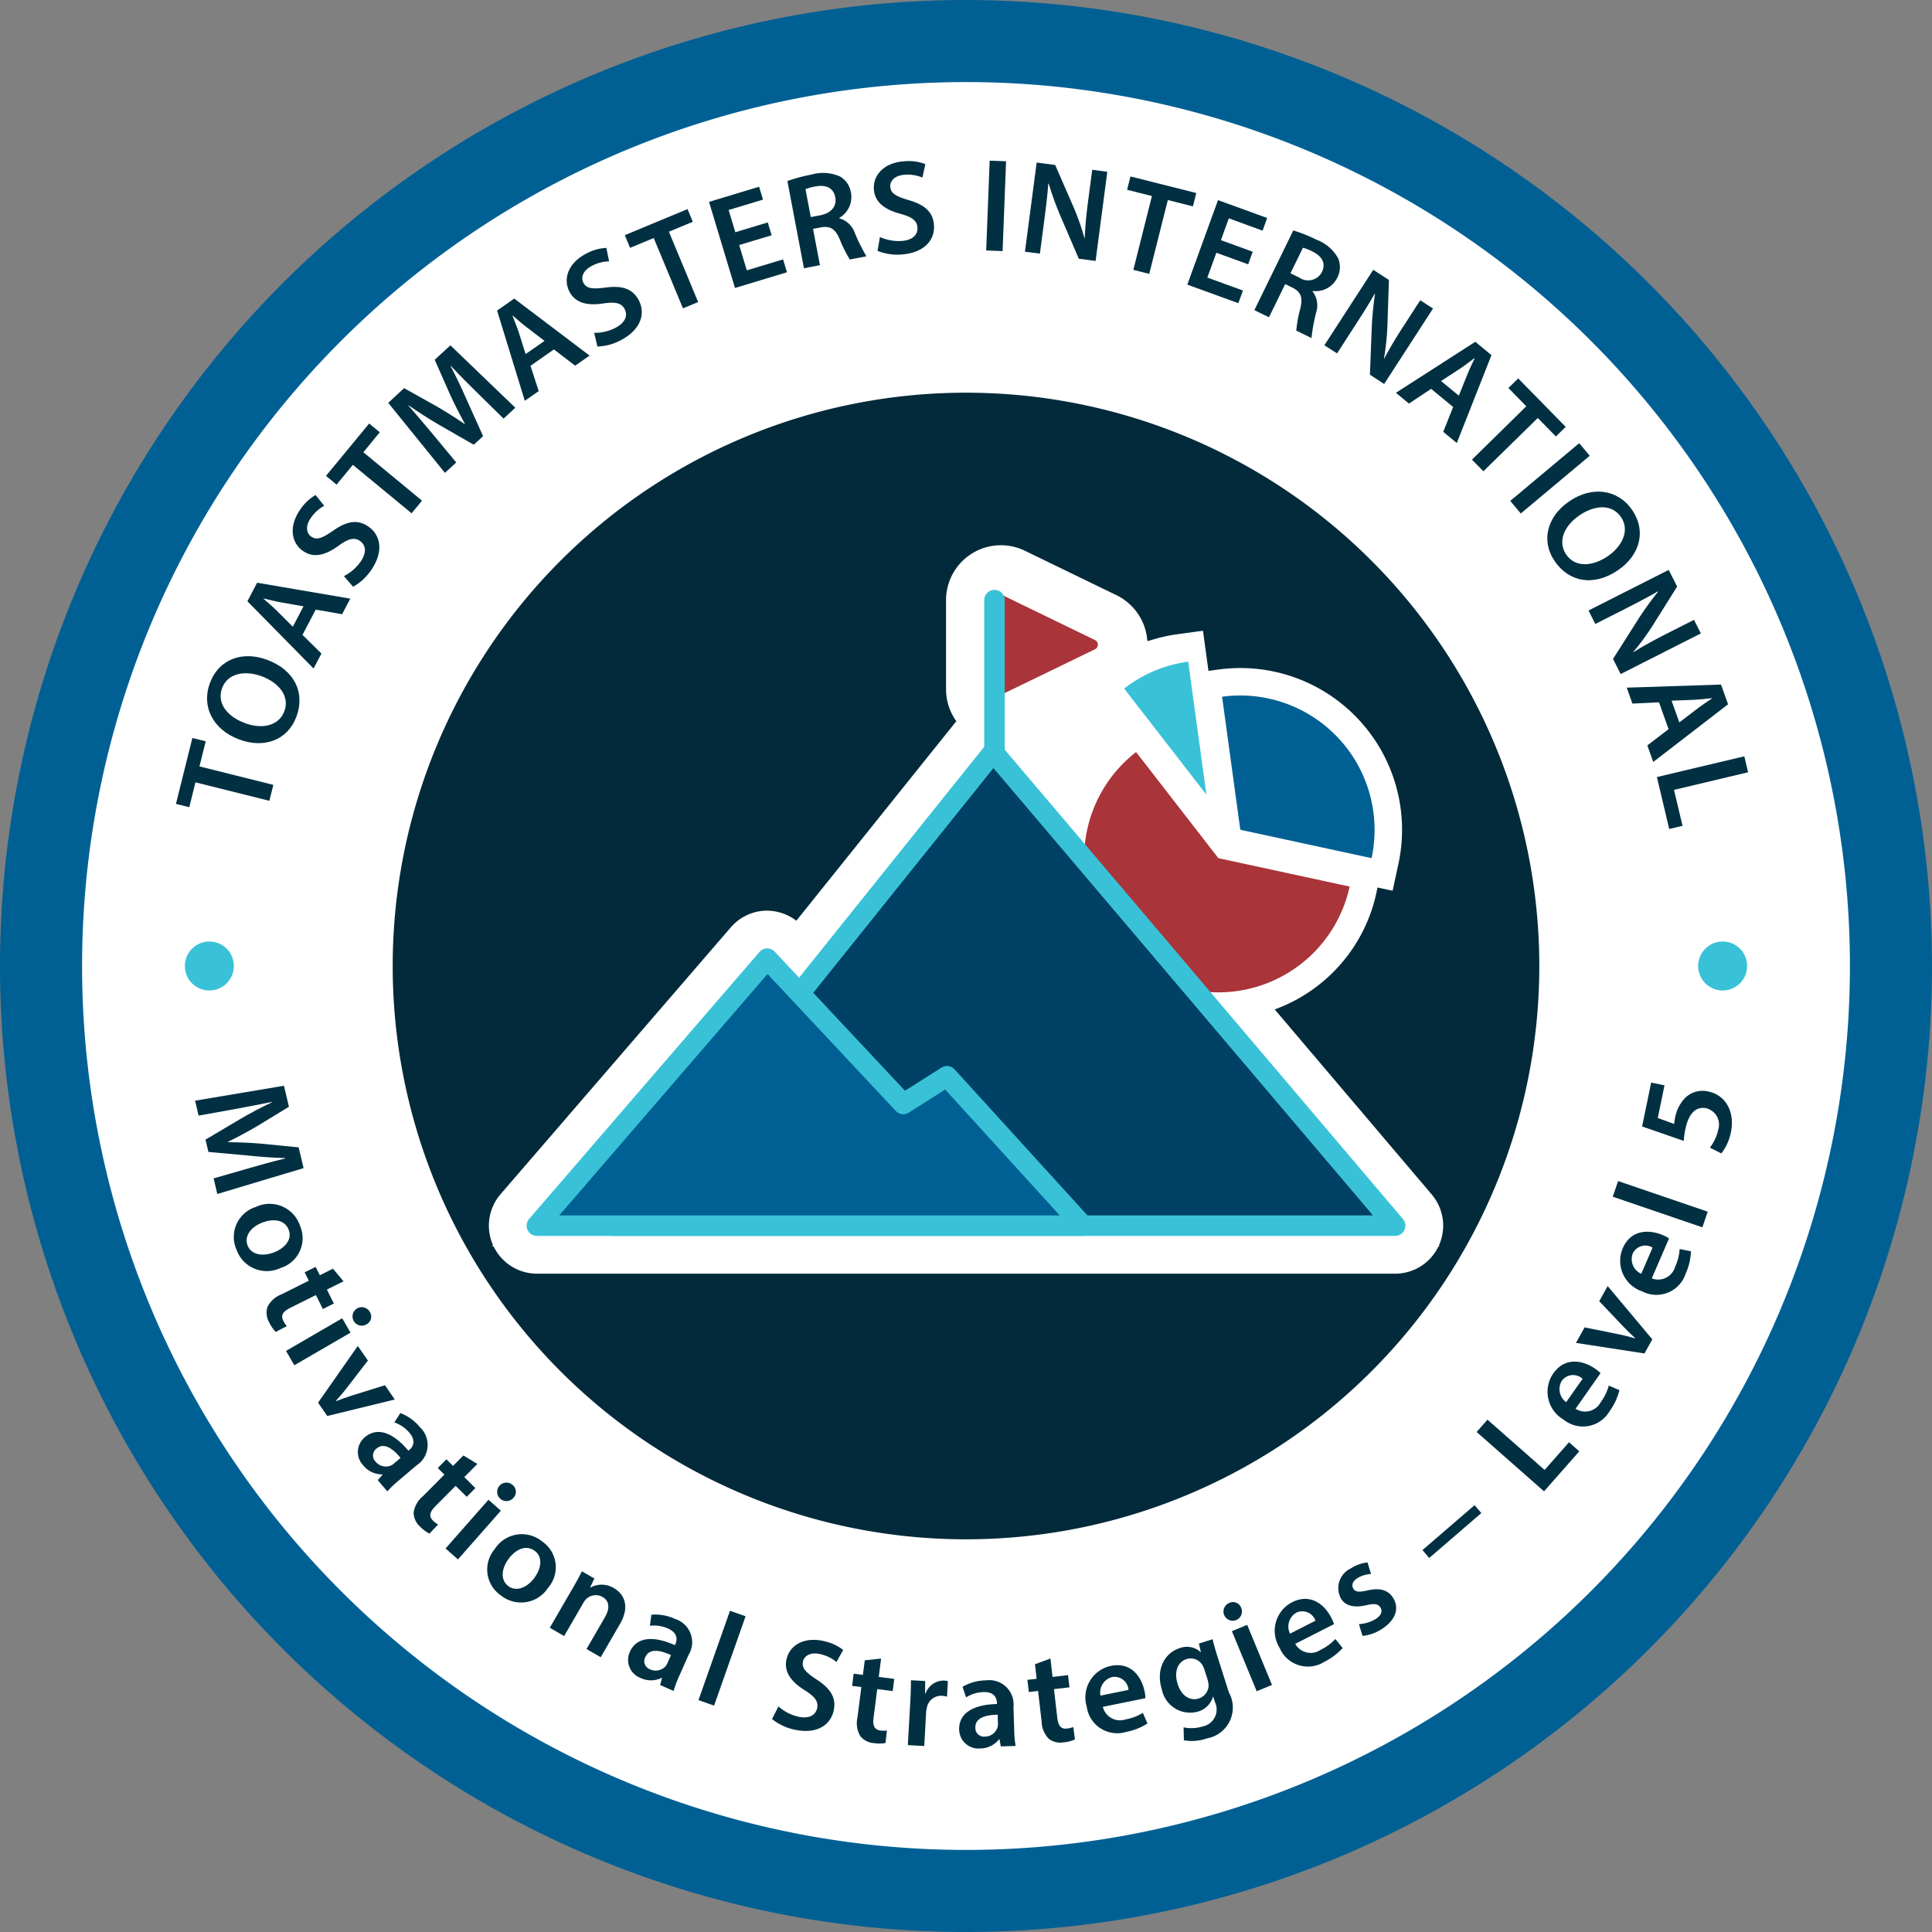
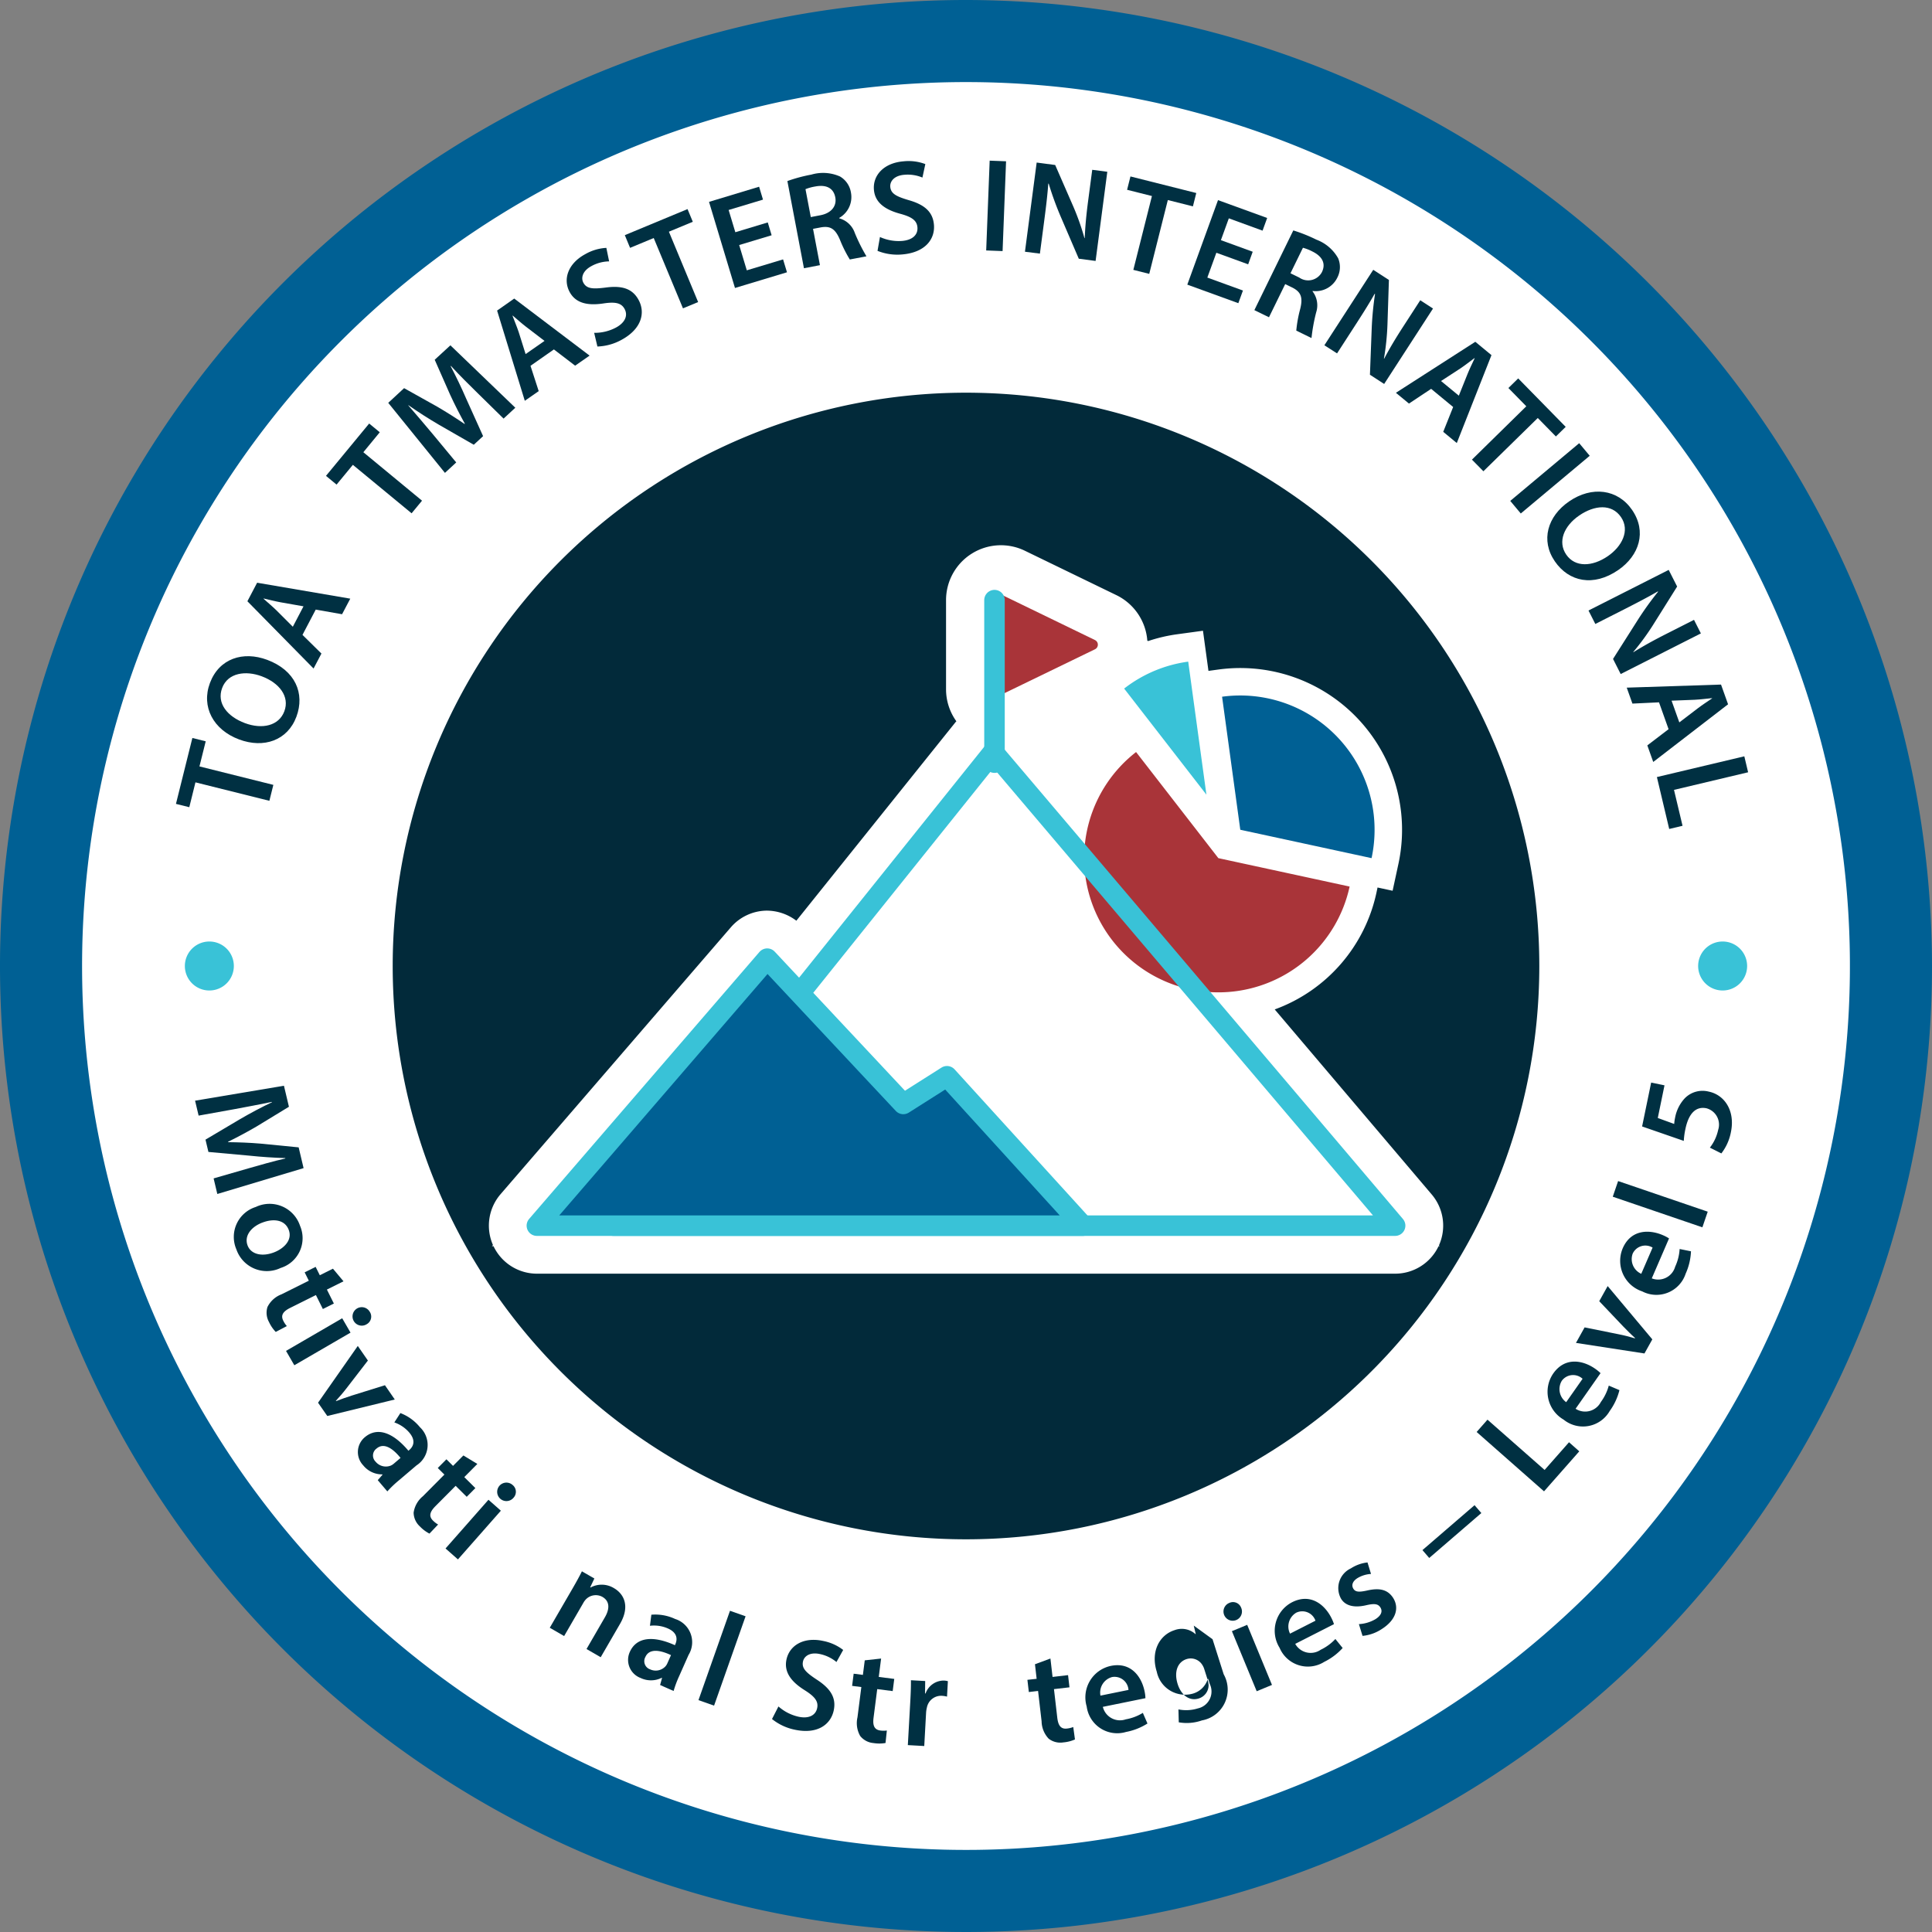
<svg xmlns="http://www.w3.org/2000/svg" id="pathways-badge-motivational-strategies-level-5" width="188.308" height="188.308" viewBox="0 0 188.308 188.308">
  <rect x="0" y="0" width="188.308" height="188.308" fill="#808080" stroke="none" />
  <path id="Path_653724" data-name="Path 653724" d="M94.154,184.308a90.154,90.154,0,1,1,90.154-90.153,90.256,90.256,0,0,1-90.154,90.153" fill="#fff" />
  <path id="Path_653725" data-name="Path 653725" d="M94.154,8A86.154,86.154,0,1,1,8,94.154,86.154,86.154,0,0,1,94.154,8m0-8a94.154,94.154,0,1,0,94.154,94.154A94.26,94.26,0,0,0,94.154,0" fill="#006094" />
  <path id="Path_653726" data-name="Path 653726" d="M24.255,113.866c1.09-.312,2.4-.691,3.557-.952l-.01-.038c-1.1-.032-2.338-.113-3.5-.237l-3.988-.362-.285-1.2,3.373-2c1.009-.587,2.1-1.167,3.109-1.647L26.5,107.4c-1.123.227-2.488.5-3.666.711l-3.475.625-.345-1.455,8.662-1.456.486,2.049L25,109.8c-.926.541-1.875,1.046-2.773,1.488l.009.037c.977.009,2.1.05,3.174.142l3.7.364.48,2.024-8.408,2.52-.361-1.519Z" fill="#003042" />
  <path id="Path_653727" data-name="Path 653727" d="M27.352,123.586a3.133,3.133,0,0,1-4.312-1.812,3.059,3.059,0,0,1,1.894-4.135,3.126,3.126,0,0,1,4.311,1.84,3.039,3.039,0,0,1-1.893,4.107m-1.785-4.423c-1.139.442-1.783,1.333-1.43,2.242.328.848,1.4,1.117,2.582.656.92-.356,1.815-1.177,1.42-2.195-.408-1.054-1.592-1.083-2.572-.7" fill="#003042" />
  <path id="Path_653728" data-name="Path 653728" d="M33.481,124.886l-1.619.806.68,1.362-1.073.533-.677-1.361-2.5,1.246c-.686.342-.955.708-.682,1.256a2.346,2.346,0,0,0,.348.523l-1.082.569a3.534,3.534,0,0,1-.657-.967,1.85,1.85,0,0,1-.148-1.466,2.515,2.515,0,0,1,1.363-1.23l2.666-1.329-.406-.815,1.07-.533.407.815,1.281-.638Z" fill="#003042" />
  <path id="Path_653729" data-name="Path 653729" d="M27.878,131.67l5.476-3.181.811,1.4-5.477,3.18Zm7.861-2.6a.9.9,0,1,1,.3-1.213.847.847,0,0,1-.3,1.213" fill="#003042" />
  <path id="Path_653730" data-name="Path 653730" d="M35.858,132.609l-2.059,2.67c-.357.467-.7.862-1.062,1.254l.023.031c.494-.2.983-.361,1.549-.548l3.211-1,.959,1.391L31.9,138.013,31,136.719l3.873-5.532Z" fill="#003042" />
  <path id="Path_653731" data-name="Path 653731" d="M36.819,144.268l.467-.534-.025-.029a2.359,2.359,0,0,1-1.858-.879,1.879,1.879,0,0,1,.149-2.737c1.217-1.036,2.75-.479,4.256,1.312l.078-.067c.318-.27.732-.845.009-1.7a3.363,3.363,0,0,0-1.46-.994l.589-.911a4.552,4.552,0,0,1,1.909,1.381,2.369,2.369,0,0,1-.336,3.717l-1.744,1.482a10.288,10.288,0,0,0-1.1,1.055ZM39.04,142.1c-.713-.879-1.6-1.54-2.332-.917a.836.836,0,0,0-.1,1.282,1.294,1.294,0,0,0,1.471.387,1.146,1.146,0,0,0,.3-.188Z" fill="#003042" />
  <path id="Path_653732" data-name="Path 653732" d="M46.526,142.687l-1.273,1.283,1.08,1.071-.842.85-1.08-1.071L42.442,146.8c-.539.545-.676.978-.242,1.407a2.376,2.376,0,0,0,.5.385l-.842.886a3.547,3.547,0,0,1-.932-.7,1.855,1.855,0,0,1-.611-1.34,2.525,2.525,0,0,1,.9-1.6l2.1-2.113-.646-.641.842-.849.646.641,1.008-1.016Z" fill="#003042" />
  <path id="Path_653733" data-name="Path 653733" d="M43.426,150.927l4.184-4.749,1.209,1.066-4.184,4.748Zm6.629-4.949a.9.9,0,1,1-.1-1.246.849.849,0,0,1,.1,1.246" fill="#003042" />
-   <path id="Path_653734" data-name="Path 653734" d="M53.44,154.729a3.138,3.138,0,0,1-4.617.774,3.062,3.062,0,0,1-.608-4.511,3.126,3.126,0,0,1,4.629-.748,3.038,3.038,0,0,1,.6,4.485m-3.875-2.787c-.727.983-.795,2.081-.012,2.661.733.542,1.778.2,2.537-.825.588-.794.9-1.967.028-2.616-.91-.673-1.926-.066-2.553.78" fill="#003042" />
  <path id="Path_653735" data-name="Path 653735" d="M55.817,154.808c.363-.63.66-1.165.9-1.655l1.215.7-.408.86.033.02a2.282,2.282,0,0,1,2.291.065c.957.554,1.588,1.745.584,3.478l-1.883,3.25-1.382-.8,1.791-3.093c.457-.787.509-1.553-.244-1.989a1.341,1.341,0,0,0-1.549.185,1.628,1.628,0,0,0-.317.416l-1.863,3.217-1.4-.808Z" fill="#003042" />
  <path id="Path_653736" data-name="Path 653736" d="M64.339,164.234l.189-.684-.035-.016a2.352,2.352,0,0,1-2.055.015,1.88,1.88,0,0,1-1.055-2.53c.647-1.462,2.27-1.625,4.4-.665l.043-.1c.168-.38.293-1.079-.729-1.532a3.343,3.343,0,0,0-1.748-.261l.137-1.078a4.562,4.562,0,0,1,2.318.415,2.371,2.371,0,0,1,1.311,3.5l-.928,2.091a10.181,10.181,0,0,0-.531,1.428Zm1.062-2.913c-1.023-.482-2.109-.693-2.5.187a.839.839,0,0,0,.465,1.2,1.292,1.292,0,0,0,1.492-.291,1.079,1.079,0,0,0,.189-.3Z" fill="#003042" />
  <rect id="Rectangle_19111" data-name="Rectangle 19111" width="9.234" height="1.612" transform="translate(68.079 165.708) rotate(-70.576)" fill="#003042" />
  <path id="Path_653737" data-name="Path 653737" d="M75.874,166.325a4.427,4.427,0,0,0,1.953,1c1,.218,1.666-.131,1.818-.83.141-.648-.208-1.123-1.216-1.755-1.3-.814-2.039-1.761-1.772-2.994.305-1.4,1.705-2.211,3.561-1.809a4.656,4.656,0,0,1,1.965.88l-.655,1.176a3.727,3.727,0,0,0-1.615-.777c-.99-.215-1.539.224-1.646.72-.145.662.285,1.074,1.332,1.767,1.367.883,1.927,1.79,1.66,3.023-.3,1.373-1.6,2.341-3.813,1.861a5.208,5.208,0,0,1-2.2-1.037Z" fill="#003042" />
  <path id="Path_653738" data-name="Path 653738" d="M85.88,161.655l-.229,1.792,1.51.193-.152,1.187-1.508-.193-.355,2.772c-.1.761.058,1.186.664,1.264a2.373,2.373,0,0,0,.629,0l-.129,1.215a3.486,3.486,0,0,1-1.168.008,1.853,1.853,0,0,1-1.3-.69,2.527,2.527,0,0,1-.266-1.817l.377-2.952-.9-.116.152-1.186.9.116.181-1.418Z" fill="#003042" />
  <path id="Path_653739" data-name="Path 653739" d="M88.725,165.81c.047-.856.068-1.468.061-2.041l1.39.077-.015,1.21.052,0a1.888,1.888,0,0,1,1.8-1.255,1.721,1.721,0,0,1,.375.06l-.084,1.506a2.244,2.244,0,0,0-.465-.078,1.409,1.409,0,0,0-1.494,1.129,2.813,2.813,0,0,0-.08.491l-.18,3.272-1.6-.089Z" fill="#003042" />
-   <path id="Path_653740" data-name="Path 653740" d="M97.544,170.219l-.125-.7H97.38a2.351,2.351,0,0,1-1.846.9,1.881,1.881,0,0,1-2.047-1.824c-.049-1.6,1.344-2.448,3.684-2.507l0-.1c-.014-.416-.2-1.1-1.322-1.066a3.351,3.351,0,0,0-1.688.521l-.344-1.031a4.558,4.558,0,0,1,2.272-.629,2.368,2.368,0,0,1,2.693,2.585l.07,2.288a10.371,10.371,0,0,0,.137,1.519Zm-.3-3.088c-1.133.009-2.2.288-2.176,1.25a.842.842,0,0,0,.94.883,1.3,1.3,0,0,0,1.22-.909,1.113,1.113,0,0,0,.041-.353Z" fill="#003042" />
  <path id="Path_653741" data-name="Path 653741" d="M102.383,161.653l.207,1.794,1.511-.175.138,1.188-1.511.175.321,2.776c.088.762.343,1.138.947,1.067a2.339,2.339,0,0,0,.612-.149l.166,1.211a3.5,3.5,0,0,1-1.13.287,1.855,1.855,0,0,1-1.429-.358,2.53,2.53,0,0,1-.693-1.7l-.344-2.956-.9.106-.139-1.189.9-.1-.163-1.42Z" fill="#003042" />
  <path id="Path_653742" data-name="Path 653742" d="M107.491,166.364a1.72,1.72,0,0,0,2.238,1.216,4.733,4.733,0,0,0,1.662-.63l.45,1.036a5.959,5.959,0,0,1-2.088.824,3,3,0,0,1-3.836-2.484,3.136,3.136,0,0,1,2.353-3.955c2.012-.41,3.012,1.112,3.289,2.475a3.7,3.7,0,0,1,.084.673Zm2.5-1.651a1.362,1.362,0,0,0-1.6-1.254,1.565,1.565,0,0,0-1.131,1.81Z" fill="#003042" />
-   <path id="Path_653743" data-name="Path 653743" d="M118.185,159.772c.105.417.238.921.5,1.751l1.086,3.419a3.049,3.049,0,0,1-2.12,4.493,4.474,4.474,0,0,1-2.259.186l-.032-1.258a3.826,3.826,0,0,0,1.9-.1,1.682,1.682,0,0,0,1.156-2.373l-.166-.52-.024.007a2.136,2.136,0,0,1-1.476,1.452,2.809,2.809,0,0,1-3.5-2.134c-.629-1.983.277-3.594,1.727-4.054a1.994,1.994,0,0,1,2.046.386l.024-.008-.194-.824Zm-.807,2.916a1.564,1.564,0,0,0-.18-.393,1.326,1.326,0,0,0-1.549-.585c-.855.272-1.251,1.215-.861,2.443.326,1.028,1.111,1.692,2.065,1.389a1.362,1.362,0,0,0,.947-1.31,2.689,2.689,0,0,0-.111-.565Z" fill="#003042" />
+   <path id="Path_653743" data-name="Path 653743" d="M118.185,159.772l1.086,3.419a3.049,3.049,0,0,1-2.12,4.493,4.474,4.474,0,0,1-2.259.186l-.032-1.258a3.826,3.826,0,0,0,1.9-.1,1.682,1.682,0,0,0,1.156-2.373l-.166-.52-.024.007a2.136,2.136,0,0,1-1.476,1.452,2.809,2.809,0,0,1-3.5-2.134c-.629-1.983.277-3.594,1.727-4.054a1.994,1.994,0,0,1,2.046.386l.024-.008-.194-.824Zm-.807,2.916a1.564,1.564,0,0,0-.18-.393,1.326,1.326,0,0,0-1.549-.585c-.855.272-1.251,1.215-.861,2.443.326,1.028,1.111,1.692,2.065,1.389a1.362,1.362,0,0,0,.947-1.31,2.689,2.689,0,0,0-.111-.565Z" fill="#003042" />
  <path id="Path_653744" data-name="Path 653744" d="M120.971,156.7a.9.9,0,1,1-1.162-.463.847.847,0,0,1,1.162.463m1.516,8.141-2.416-5.855,1.49-.616,2.416,5.856Z" fill="#003042" />
  <path id="Path_653745" data-name="Path 653745" d="M126.243,160.224a1.721,1.721,0,0,0,2.481.575,4.744,4.744,0,0,0,1.433-1.05l.709.879a5.989,5.989,0,0,1-1.793,1.349,2.993,2.993,0,0,1-4.355-1.371,3.133,3.133,0,0,1,1.213-4.436c1.83-.931,3.2.269,3.828,1.508a3.729,3.729,0,0,1,.26.625Zm1.973-2.257a1.36,1.36,0,0,0-1.871-.783,1.563,1.563,0,0,0-.608,2.044Z" fill="#003042" />
  <path id="Path_653746" data-name="Path 653746" d="M132.448,158.3a3.571,3.571,0,0,0,1.617-.485c.592-.375.7-.785.481-1.136s-.569-.41-1.373-.224c-1.274.3-2.075.006-2.461-.627a2.121,2.121,0,0,1,.957-2.962,3.723,3.723,0,0,1,1.619-.578l.342,1.122a2.859,2.859,0,0,0-1.327.41c-.482.306-.6.7-.392,1.033s.572.345,1.408.156c1.19-.261,1.953-.052,2.465.732.611.967.3,2.15-1.119,3.047a4.073,4.073,0,0,1-1.862.657Z" fill="#003042" />
  <rect id="Rectangle_19112" data-name="Rectangle 19112" width="6.705" height="1.013" transform="translate(138.643 151.085) rotate(-40.761)" fill="#003042" />
  <path id="Path_653747" data-name="Path 653747" d="M143.925,139.572l1.057-1.2,5.568,4.9,2.379-2.7,1,.885-3.436,3.9Z" fill="#003042" />
  <path id="Path_653748" data-name="Path 653748" d="M153.569,137.309a1.72,1.72,0,0,0,2.461-.657,4.755,4.755,0,0,0,.774-1.6l1.039.442a5.916,5.916,0,0,1-.949,2.035,3,3,0,0,1-4.493.838,3.136,3.136,0,0,1-1.013-4.49c1.177-1.683,2.951-1.266,4.09-.468a3.818,3.818,0,0,1,.523.43Zm.682-2.921a1.361,1.361,0,0,0-2.021.188,1.565,1.565,0,0,0,.423,2.091Z" fill="#003042" />
  <path id="Path_653749" data-name="Path 653749" d="M154.448,129.378l3.305.667c.578.113,1.084.247,1.593.4l.02-.034c-.4-.355-.758-.72-1.176-1.147l-2.316-2.439.822-1.475,4.352,5.195-.766,1.374-6.676-1.029Z" fill="#003042" />
  <path id="Path_653750" data-name="Path 653750" d="M160.995,124.6a1.719,1.719,0,0,0,2.279-1.138,4.746,4.746,0,0,0,.436-1.724l1.107.224a5.913,5.913,0,0,1-.521,2.184,3,3,0,0,1-4.233,1.723,3.137,3.137,0,0,1-1.9-4.2c.818-1.884,2.638-1.833,3.914-1.279a3.793,3.793,0,0,1,.6.316Zm.08-3a1.36,1.36,0,0,0-1.941.59,1.564,1.564,0,0,0,.836,1.964Z" fill="#003042" />
  <rect id="Rectangle_19113" data-name="Rectangle 19113" width="1.612" height="9.23" transform="translate(157.193 116.641) rotate(-71.138)" fill="#003042" />
  <path id="Path_653751" data-name="Path 653751" d="M162.235,105.785l-.654,3.182,1.6.583a4.12,4.12,0,0,1,.086-.607,3.765,3.765,0,0,1,.949-1.9,2.423,2.423,0,0,1,2.323-.649c1.578.326,2.591,1.9,2.172,3.938a4.866,4.866,0,0,1-.934,2.089l-1.119-.563a4.245,4.245,0,0,0,.808-1.73,1.648,1.648,0,0,0-1.144-2.107c-.942-.194-1.709.377-2.051,2.032a7.351,7.351,0,0,0-.156,1.148l-4.063-1.408.883-4.276Z" fill="#003042" />
  <path id="Path_653752" data-name="Path 653752" d="M19.05,76.254l-.6,2.422-1.3-.323,1.6-6.423,1.3.324-.61,2.447L26.643,76.5l-.387,1.553Z" fill="#003042" />
  <path id="Path_653753" data-name="Path 653753" d="M26.036,64.31c2.752,1.027,3.7,3.283,2.854,5.547-.864,2.314-3.175,3.115-5.586,2.215-2.521-.941-3.707-3.188-2.843-5.5.9-2.4,3.237-3.134,5.575-2.261M23.87,70.48c1.669.623,3.31.279,3.846-1.158s-.493-2.765-2.21-3.406c-1.547-.578-3.294-.356-3.854,1.142s.526,2.791,2.218,3.422" fill="#003042" />
  <path id="Path_653754" data-name="Path 653754" d="M29.482,61.881,31.33,63.7l-.768,1.46-6.449-6.556.948-1.807,9.079,1.553-.8,1.518-2.566-.452Zm.1-2.783-2.23-.393c-.55-.1-1.146-.25-1.656-.371l-.011.024c.388.35.869.75,1.256,1.129l1.6,1.6Z" fill="#003042" />
-   <path id="Path_653755" data-name="Path 653755" d="M33.519,56.154a4.442,4.442,0,0,0,1.651-1.44c.577-.85.5-1.593-.092-1.995-.549-.372-1.12-.225-2.08.474-1.241.9-2.393,1.236-3.436.529-1.184-.8-1.416-2.4-.352-3.975a4.634,4.634,0,0,1,1.548-1.5L31.6,49.3a3.719,3.719,0,0,0-1.321,1.209c-.57.837-.366,1.509.054,1.794.559.379,1.1.135,2.135-.578,1.326-.937,2.377-1.121,3.421-.413,1.161.788,1.574,2.356.306,4.228a5.219,5.219,0,0,1-1.78,1.651Z" fill="#003042" />
  <path id="Path_653756" data-name="Path 653756" d="M34.393,45.307l-1.588,1.926-1.032-.852,4.209-5.1,1.033.851-1.6,1.946L41.134,48.8,40.118,50.03Z" fill="#003042" />
  <path id="Path_653757" data-name="Path 653757" d="M46.529,38.293c-.807-.794-1.782-1.751-2.576-2.628l-.029.026c.514.977,1.051,2.092,1.516,3.168l1.646,3.651-.907.839-3.4-1.952c-1.008-.59-2.05-1.255-2.964-1.9l-.018.018c.749.865,1.656,1.921,2.421,2.842l2.25,2.717-1.1,1.017-5.526-6.826,1.545-1.432,3.234,1.808c.927.542,1.834,1.118,2.659,1.684l.028-.027c-.473-.856-.987-1.85-1.437-2.833l-1.5-3.4L43.9,33.658l6.327,6.083L49.083,40.8Z" fill="#003042" />
  <path id="Path_653758" data-name="Path 653758" d="M51.706,35.654l.8,2.468-1.355.942-2.7-8.793L50.121,29.1l7.345,5.56-1.409.981-2.069-1.583Zm1.367-2.427-1.8-1.377c-.443-.34-.9-.75-1.3-1.09l-.021.013c.182.491.426,1.067.6,1.582l.678,2.157Z" fill="#003042" />
  <path id="Path_653759" data-name="Path 653759" d="M57.912,32.441a4.416,4.416,0,0,0,2.129-.516c.9-.488,1.177-1.182.837-1.811-.316-.583-.89-.716-2.064-.538-1.515.228-2.692-.007-3.292-1.115-.679-1.258-.147-2.787,1.522-3.689A4.632,4.632,0,0,1,59.1,24.16l.27,1.316a3.7,3.7,0,0,0-1.73.463c-.891.482-1.02,1.172-.779,1.617.321.595.915.628,2.16.473,1.61-.221,2.625.1,3.225,1.21.667,1.234.31,2.815-1.678,3.89a5.206,5.206,0,0,1-2.34.645Z" fill="#003042" />
  <path id="Path_653760" data-name="Path 653760" d="M63.717,23.2l-2.306.958L60.9,22.92l6.112-2.54.514,1.237-2.33.967,2.849,6.857-1.477.613Z" fill="#003042" />
  <path id="Path_653761" data-name="Path 653761" d="M75.209,22.93l-3.163.953.743,2.465,3.536-1.065.38,1.256-5.068,1.529-2.53-8.392L73.988,18.2l.379,1.257-3.349,1.01.653,2.167,3.162-.954Z" fill="#003042" />
  <path id="Path_653762" data-name="Path 653762" d="M76.745,17.647a15.122,15.122,0,0,1,2.342-.63,4.057,4.057,0,0,1,2.788.186,2.22,2.22,0,0,1,1.068,1.583,2.337,2.337,0,0,1-1.148,2.454l.006.039a2.228,2.228,0,0,1,1.517,1.432,17.514,17.514,0,0,0,1.133,2.272l-1.622.308a12.355,12.355,0,0,1-.961-1.921c-.456-1.077-.933-1.358-1.831-1.214l-.792.15.672,3.539-1.558.3Zm2.281,3.511.933-.178c1.06-.2,1.617-.889,1.455-1.745-.18-.945-.927-1.253-1.949-1.059a4.607,4.607,0,0,0-.956.261Z" fill="#003042" />
  <path id="Path_653763" data-name="Path 653763" d="M85.767,23.1a4.413,4.413,0,0,0,2.158.383c1.024-.084,1.554-.61,1.495-1.322-.054-.662-.527-1.014-1.674-1.324-1.481-.4-2.463-1.088-2.567-2.344-.118-1.425.984-2.612,2.876-2.768a4.626,4.626,0,0,1,2.135.268l-.283,1.314a3.711,3.711,0,0,0-1.77-.271c-1.011.084-1.406.664-1.364,1.169.055.673.586.943,1.789,1.3,1.562.445,2.364,1.149,2.468,2.406.115,1.4-.847,2.7-3.1,2.89a5.218,5.218,0,0,1-2.4-.35Z" fill="#003042" />
  <rect id="Rectangle_19114" data-name="Rectangle 19114" width="8.759" height="1.599" transform="translate(96.122 24.411) rotate(-87.782)" fill="#003042" />
  <path id="Path_653764" data-name="Path 653764" d="M99.9,24.535l1.142-8.691,1.805.238L104.6,20.1a24.2,24.2,0,0,1,1.1,3.109l.026,0c.049-1.174.157-2.3.332-3.629l.4-3.03,1.469.193-1.141,8.69-1.638-.215-1.768-4.115a30.668,30.668,0,0,1-1.166-3.209l-.04.008c-.083,1.131-.22,2.279-.409,3.711l-.408,3.107Z" fill="#003042" />
  <path id="Path_653765" data-name="Path 653765" d="M112.276,19.107l-2.42-.609.327-1.3,6.415,1.615-.327,1.3-2.445-.615-1.812,7.195-1.55-.39Z" fill="#003042" />
  <path id="Path_653766" data-name="Path 653766" d="M121.656,25.763l-3.1-1.128-.88,2.42,3.471,1.262-.449,1.234-4.974-1.808,2.993-8.237,4.791,1.74-.449,1.235-3.288-1.2-.772,2.127,3.1,1.129Z" fill="#003042" />
  <path id="Path_653767" data-name="Path 653767" d="M126.056,22.459a15.342,15.342,0,0,1,2.251.9,4.056,4.056,0,0,1,2.12,1.817,2.217,2.217,0,0,1-.093,1.907,2.337,2.337,0,0,1-2.389,1.277l-.017.034a2.231,2.231,0,0,1,.355,2.055,17.614,17.614,0,0,0-.454,2.5l-1.483-.726a12.438,12.438,0,0,1,.383-2.112c.28-1.136.067-1.646-.739-2.068l-.724-.353-1.581,3.232-1.424-.695Zm-.276,4.176.852.416a1.515,1.515,0,0,0,2.21-.525c.421-.864.008-1.557-.925-2.014a4.521,4.521,0,0,0-.922-.363Z" fill="#003042" />
  <path id="Path_653768" data-name="Path 653768" d="M129.085,33.652l4.762-7.354,1.527.989-.143,4.383a24.2,24.2,0,0,1-.342,3.278l.022.015c.548-1.04,1.13-2.01,1.858-3.133l1.66-2.565,1.244.806-4.762,7.353-1.386-.9.171-4.473a30.78,30.78,0,0,1,.326-3.4l-.04-.011c-.559.984-1.177,1.962-1.961,3.173l-1.7,2.63Z" fill="#003042" />
  <path id="Path_653769" data-name="Path 653769" d="M139.49,37.9l-2.161,1.435-1.273-1.05,7.74-4.971,1.574,1.3-3.379,8.568-1.323-1.092.967-2.42Zm2.7.664.842-2.1c.209-.517.478-1.07.7-1.542l-.021-.018c-.422.309-.911.7-1.362,1l-1.894,1.233Z" fill="#003042" />
  <path id="Path_653770" data-name="Path 653770" d="M148.766,39.6l-1.746-1.781.956-.936,4.629,4.722-.956.936-1.765-1.8-5.3,5.192L143.468,44.8Z" fill="#003042" />
  <rect id="Rectangle_19115" data-name="Rectangle 19115" width="8.761" height="1.599" transform="matrix(0.767, -0.642, 0.642, 0.767, 147.201, 48.822)" fill="#003042" />
  <path id="Path_653771" data-name="Path 653771" d="M157.726,55.561c-2.421,1.663-4.811,1.144-6.179-.848-1.4-2.035-.727-4.388,1.394-5.844,2.217-1.522,4.738-1.2,6.135.832,1.448,2.109.706,4.448-1.35,5.86m-3.807-5.314c-1.468,1.007-2.128,2.548-1.26,3.812s2.546,1.183,4.057.146c1.36-.934,2.182-2.49,1.277-3.809s-2.586-1.171-4.074-.149" fill="#003042" />
  <path id="Path_653772" data-name="Path 653772" d="M154.828,59.506l7.816-3.96.823,1.624-2.329,3.715a24.256,24.256,0,0,1-1.946,2.662l.012.023c1-.622,1.988-1.168,3.183-1.773l2.724-1.381.67,1.322-7.816,3.96-.746-1.473,2.4-3.78a30.569,30.569,0,0,1,1.991-2.771l-.029-.029c-.98.568-2.006,1.1-3.293,1.756l-2.795,1.416Z" fill="#003042" />
  <path id="Path_653773" data-name="Path 653773" d="M161.7,68.455l-2.591.123-.554-1.554,9.19-.3.686,1.922-7.293,5.621-.576-1.615,2.071-1.58Zm1.98,1.956,1.8-1.373c.445-.339.96-.673,1.393-.966l-.008-.025c-.521.049-1.14.131-1.682.158l-2.258.089Z" fill="#003042" />
  <path id="Path_653774" data-name="Path 653774" d="M170.015,73.716l.37,1.556-7.224,1.716.833,3.5-1.3.31-1.2-5.06Z" fill="#003042" />
  <path id="Path_653775" data-name="Path 653775" d="M149.238,93.267A55.88,55.88,0,1,1,93.359,37.388a55.879,55.879,0,0,1,55.879,55.879" fill="#fff" />
  <path id="Path_653776" data-name="Path 653776" d="M118.75,83.641" />
  <path id="Path_653777" data-name="Path 653777" d="M133.683,83.641a13.094,13.094,0,0,0-14.569-15.733l1.774,12.966Z" fill="#006094" />
  <path id="Path_653778" data-name="Path 653778" d="M117.587,77.454l-1.774-12.966a13.012,13.012,0,0,0-6.245,2.626Z" fill="#39c2d7" />
  <path id="Path_653779" data-name="Path 653779" d="M118.75,83.641h0L110.731,73.3a13.086,13.086,0,1,0,20.814,13.11Z" fill="#a93439" />
  <path id="Path_653780" data-name="Path 653780" d="M97.559,58.493v8.681l8.947-4.34Z" fill="#a93439" />
  <path id="Path_653781" data-name="Path 653781" d="M97.559,58.493v8.681l8.947-4.34Z" fill="none" stroke="#a93439" stroke-linecap="round" stroke-linejoin="round" stroke-width="1" />
  <line id="Line_643" data-name="Line 643" y2="15.84" transform="translate(96.931 58.493)" fill="none" stroke="#39c2d7" stroke-linecap="round" stroke-linejoin="round" stroke-width="2" />
-   <path id="Path_653782" data-name="Path 653782" d="M135.98,119.461,96.806,73.291l-37.018,46.17Z" fill="#004165" />
  <path id="Path_653783" data-name="Path 653783" d="M135.98,119.461,96.806,73.291l-37.018,46.17Z" fill="none" stroke="#39c2d7" stroke-linecap="round" stroke-linejoin="round" stroke-width="2" />
  <path id="Path_653784" data-name="Path 653784" d="M52.328,119.461h53.221L92.3,104.9l-4.257,2.7L74.779,93.438Z" fill="#006094" />
  <path id="Path_653785" data-name="Path 653785" d="M52.328,119.461h53.221L92.3,104.9l-4.257,2.7L74.779,93.438Z" fill="none" stroke="#39c2d7" stroke-linecap="round" stroke-linejoin="round" stroke-width="2" />
  <path id="Path_653786" data-name="Path 653786" d="M94.154,38.275a55.879,55.879,0,1,0,55.879,55.879A55.879,55.879,0,0,0,94.154,38.275m41.826,85.868H52.329a4.692,4.692,0,0,1-4.225-2.675h-.156l.1-.118a4.694,4.694,0,0,1,.733-4.946L71.235,90.382a4.693,4.693,0,0,1,3.448-1.624,4.79,4.79,0,0,1,2.936.982L93.155,70.363c.018-.022.042-.038.061-.061a5.327,5.327,0,0,1-1.007-3.127V58.494a5.349,5.349,0,0,1,7.684-4.814l8.948,4.341a5.382,5.382,0,0,1,2.986,4.423l.08.039a15.587,15.587,0,0,1,2.694-.644l2.65-.362.535,3.913.964-.132A15.767,15.767,0,0,1,136.3,84.208l-.565,2.612-1.469-.317-.1.474a15.6,15.6,0,0,1-9.921,11.41l15.312,18.046a4.691,4.691,0,0,1,.693,4.952l.071.083h-.109a4.688,4.688,0,0,1-4.225,2.675" fill="#022a3a" />
  <path id="Path_653787" data-name="Path 653787" d="M22.792,94.154a2.387,2.387,0,1,1-2.387-2.387,2.387,2.387,0,0,1,2.387,2.387" fill="#39c2d7" />
  <path id="Path_653788" data-name="Path 653788" d="M170.289,94.154a2.387,2.387,0,1,1-2.387-2.387,2.387,2.387,0,0,1,2.387,2.387" fill="#39c2d7" />
</svg>